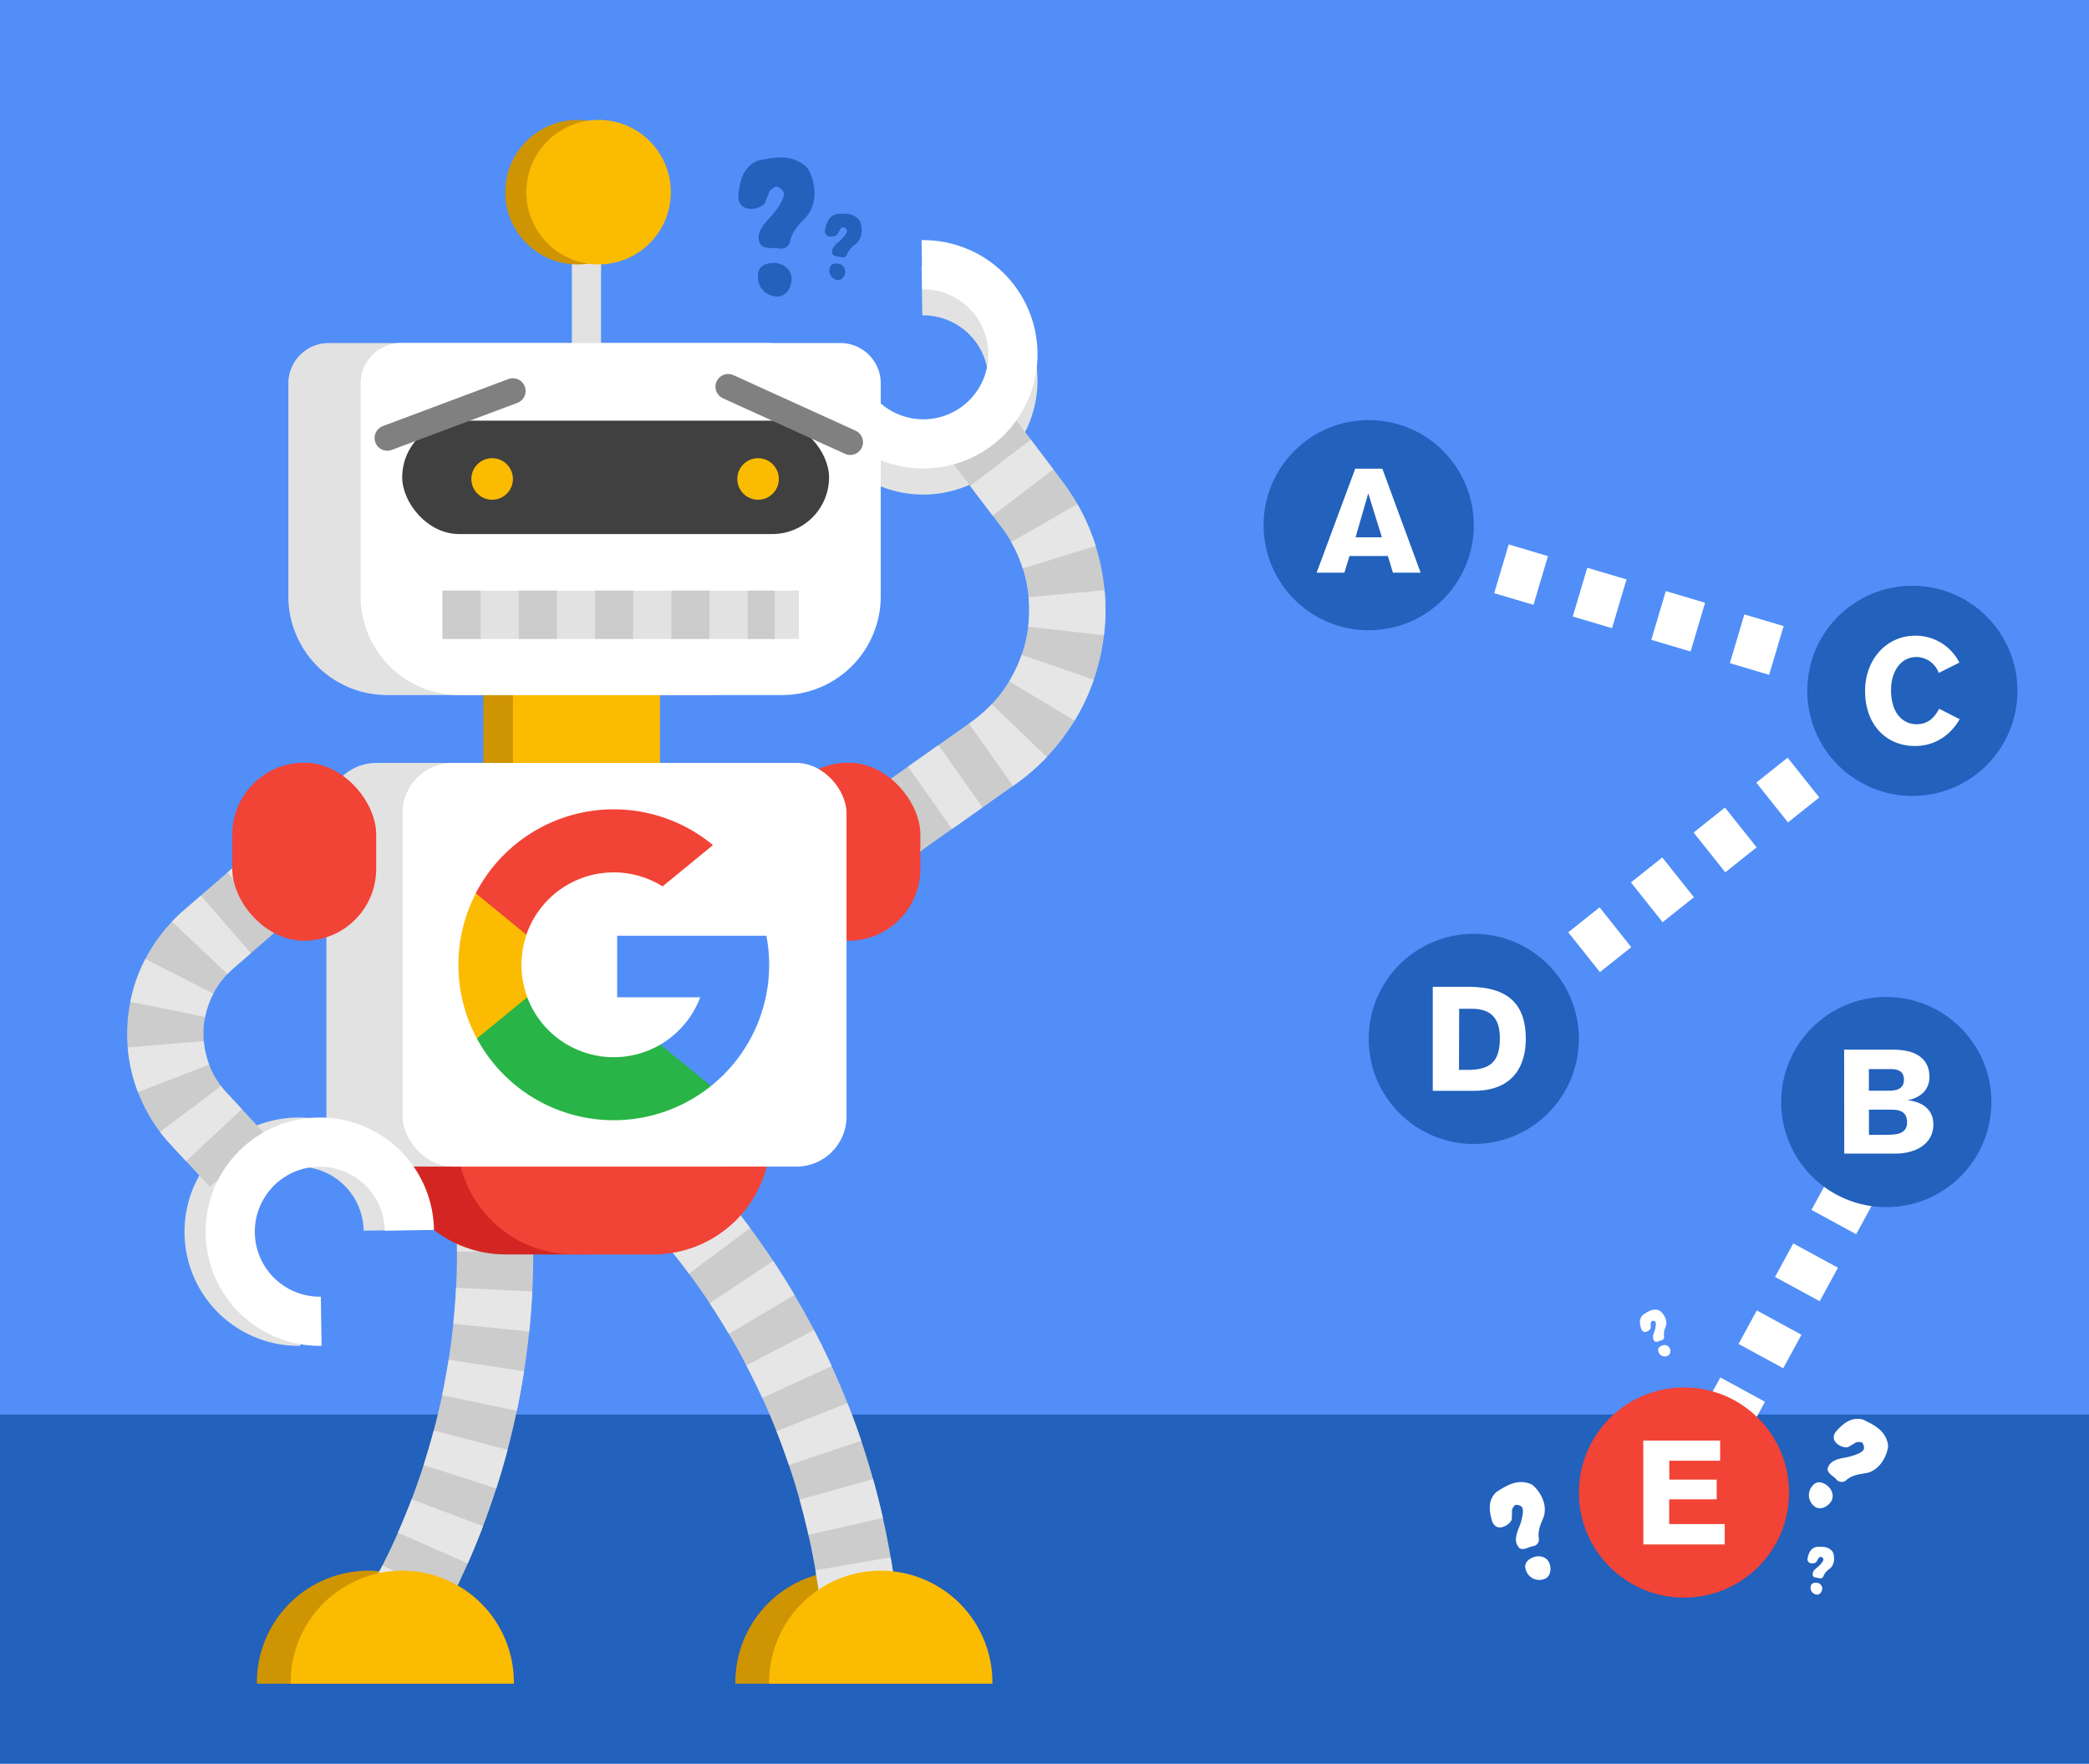
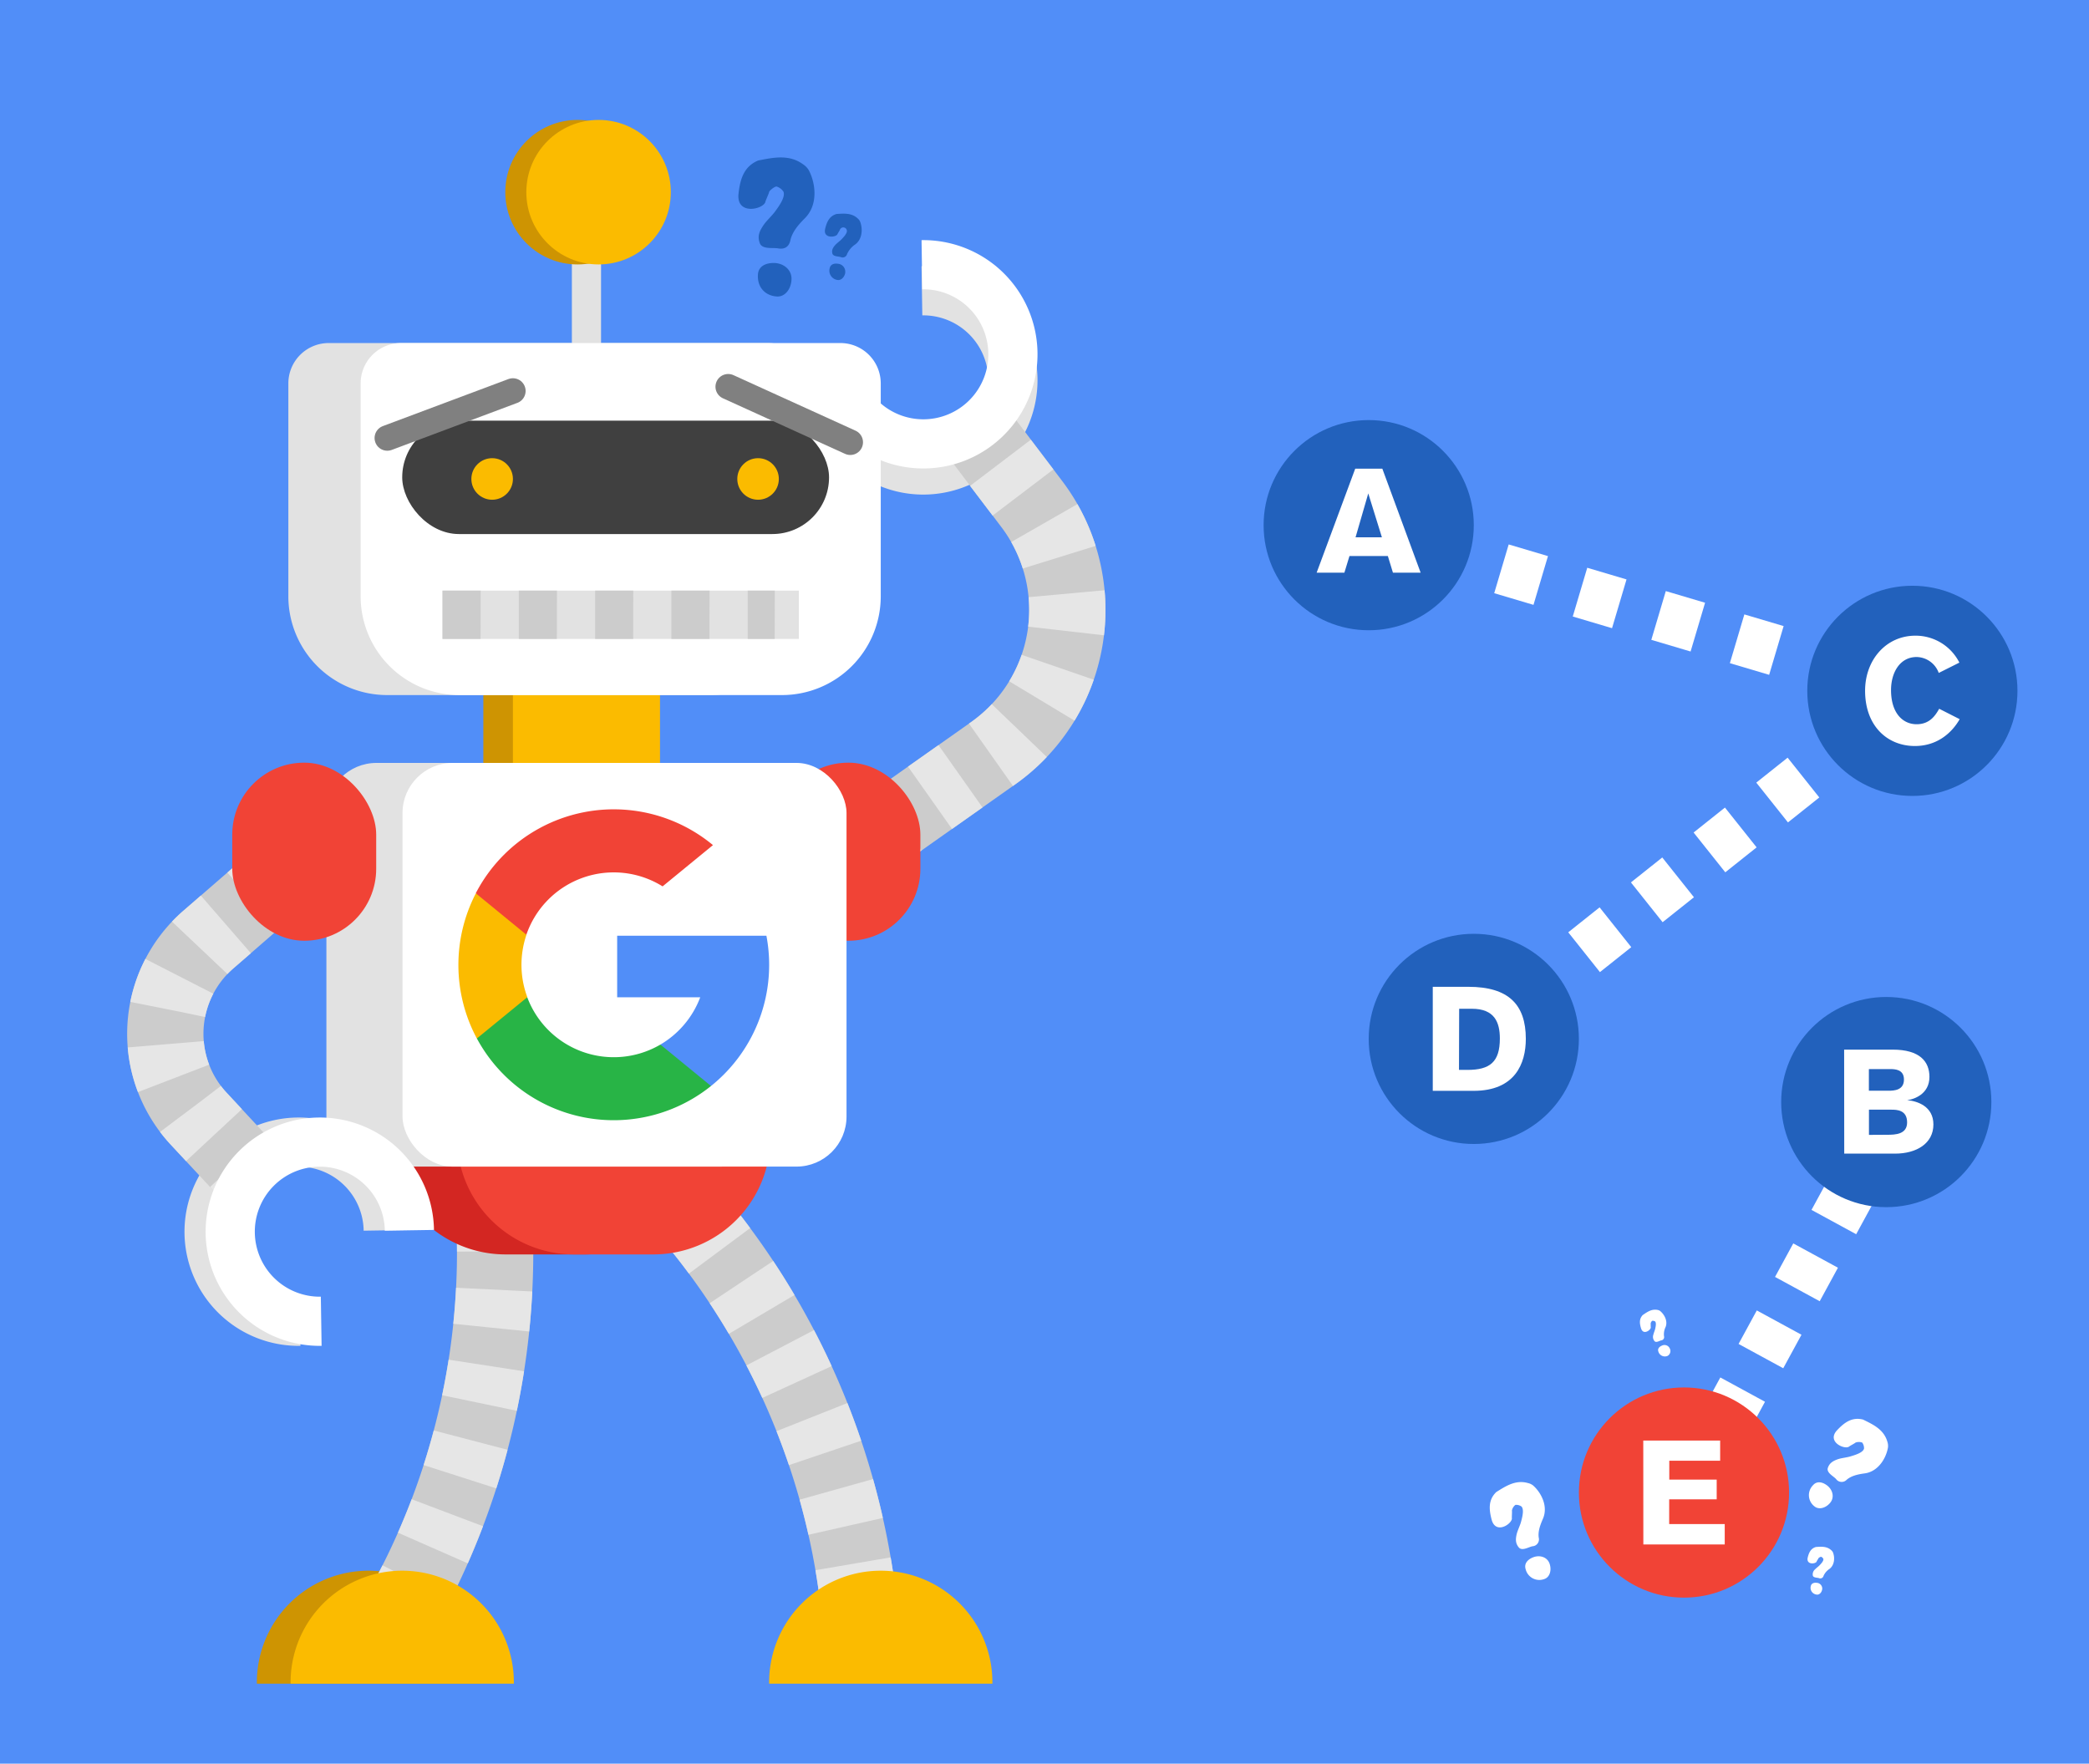
<svg xmlns="http://www.w3.org/2000/svg" viewBox="0 0 821.39 693.44">
  <defs>
    <style>.cls-1{fill:#518ef8;}.cls-2{fill:#2261bc;}.cls-3{fill:#ce9402;}.cls-4{fill:#e2e2e2;}.cls-5{fill:#fbbb00;}.cls-10,.cls-11,.cls-16,.cls-18,.cls-19,.cls-20,.cls-21,.cls-6,.cls-7,.cls-8{fill:none;}.cls-6{stroke:#ccc;}.cls-10,.cls-11,.cls-18,.cls-19,.cls-20,.cls-21,.cls-6,.cls-7,.cls-8{stroke-miterlimit:10;}.cls-10,.cls-11,.cls-6,.cls-7,.cls-8{stroke-width:30px;}.cls-10,.cls-11,.cls-7,.cls-8{stroke:#e6e6e6;}.cls-8{stroke-dasharray:14.67 14.67;}.cls-9{fill:#fff;}.cls-10,.cls-21{stroke-dasharray:15 15;}.cls-11{stroke-dasharray:13.81 13.81;}.cls-12{fill:#d32622;}.cls-13{fill:#f14336;}.cls-14{fill:#404040;}.cls-15{fill:#28b446;}.cls-16{stroke:gray;stroke-linecap:round;stroke-linejoin:round;stroke-width:10px;}.cls-17{fill:#ccc;}.cls-18,.cls-19,.cls-20,.cls-21{stroke:#fff;stroke-width:20px;}.cls-19{stroke-dasharray:16.11 16.11;}.cls-20{stroke-dasharray:15.75 15.75;}</style>
  </defs>
  <title>MightyFine-InternalLinking</title>
  <g id="text">
    <rect class="cls-1" width="821.39" height="693.44" />
-     <rect class="cls-2" y="556.17" width="821.39" height="137.27" />
-     <path class="cls-3" d="M333,617.58h0a43.9,43.9,0,0,1,43.9,43.9V662a0,0,0,0,1,0,0H289.14a0,0,0,0,1,0,0v-.52A43.9,43.9,0,0,1,333,617.58Z" />
    <path class="cls-3" d="M144.88,617.58h0a43.9,43.9,0,0,1,43.9,43.9V662a0,0,0,0,1,0,0H101a0,0,0,0,1,0,0v-.52A43.9,43.9,0,0,1,144.88,617.58Z" />
    <rect class="cls-3" x="190.05" y="266.72" width="57.84" height="33.89" />
    <path class="cls-4" d="M395.27,180.81a44.88,44.88,0,0,1-77.11-30.54l19.33-.3A25.56,25.56,0,1,0,362.65,124l-.3-19.33a44.87,44.87,0,0,1,32.92,76.12Z" />
    <path class="cls-4" d="M85.22,453.05a44.87,44.87,0,0,1,77.1,30.54l-19.33.3a25.56,25.56,0,1,0-25.16,25.95l.3,19.33a44.87,44.87,0,0,1-32.91-76.12Z" />
    <rect class="cls-5" x="201.67" y="266.72" width="57.84" height="33.89" />
    <path class="cls-6" d="M323.59,343.38l66.83-47.16a69,69,0,0,0,15.21-98.12L380,164.22" />
    <path class="cls-6" d="M273.69,480h0a288.42,288.42,0,0,1,63.38,145.76l1.71,13" />
    <path class="cls-6" d="M194.28,477.07h0A288.35,288.35,0,0,1,158.63,632l-6.35,11.47" />
    <path class="cls-6" d="M125.75,331.38,81.89,369.46a49,49,0,0,0-3.76,70.4L98.69,462" />
    <line class="cls-7" x1="323.59" y1="343.38" x2="329.72" y2="339.06" />
    <path class="cls-8" d="M341.71,330.6l48.71-34.38a69,69,0,0,0,15.21-98.12l-16.72-22" />
    <line class="cls-7" x1="384.48" y1="170.2" x2="379.95" y2="164.22" />
    <path class="cls-9" d="M395.27,170.54A44.88,44.88,0,0,1,318.16,140l19.33-.3a25.56,25.56,0,1,0,25.16-25.95l-.3-19.33a44.87,44.87,0,0,1,32.92,76.12Z" />
    <path class="cls-10" d="M273.69,480h0a288.42,288.42,0,0,1,63.38,145.76l1.71,13" />
    <path class="cls-10" d="M194.28,477.07h0A288.35,288.35,0,0,1,158.63,632l-6.35,11.47" />
    <line class="cls-7" x1="125.75" y1="331.38" x2="120.08" y2="336.29" />
    <path class="cls-11" d="M109.66,345.35,81.89,369.46a49,49,0,0,0-3.76,70.4l10.75,11.56" />
    <line class="cls-7" x1="93.58" y1="456.48" x2="98.69" y2="461.97" />
    <path class="cls-12" d="M152.79,447.22H276a0,0,0,0,1,0,0v0a46,46,0,0,1-46,46H198.76a46,46,0,0,1-46-46v0A0,0,0,0,1,152.79,447.22Z" />
    <path class="cls-13" d="M179.73,447.22H302.92a0,0,0,0,1,0,0v0a46,46,0,0,1-46,46H225.7a46,46,0,0,1-46-46v0a0,0,0,0,1,0,0Z" />
    <rect class="cls-13" x="305.29" y="299.87" width="56.6" height="70.02" rx="28.3" />
    <path class="cls-4" d="M129.25,134.88H302a15.87,15.87,0,0,1,15.87,15.87v83.7A38.84,38.84,0,0,1,279,273.29H152.22a38.84,38.84,0,0,1-38.84-38.84v-83.7A15.87,15.87,0,0,1,129.25,134.88Z" />
    <rect class="cls-4" x="224.86" y="70.56" width="11.47" height="68.07" />
    <path class="cls-9" d="M157.67,134.88H330.44a15.87,15.87,0,0,1,15.87,15.87v83.7a38.84,38.84,0,0,1-38.84,38.84H180.64a38.84,38.84,0,0,1-38.84-38.84v-83.7A15.87,15.87,0,0,1,157.67,134.88Z" />
    <rect class="cls-4" x="128.34" y="299.97" width="174.58" height="158.72" rx="19.68" />
    <rect class="cls-9" x="158.27" y="299.97" width="174.58" height="158.72" rx="19.68" />
    <rect class="cls-14" x="158.15" y="165.39" width="167.83" height="44.59" rx="22.29" />
    <circle class="cls-3" cx="227.09" cy="75.56" r="28.41" />
    <circle class="cls-5" cx="235.36" cy="75.56" r="28.41" />
    <circle class="cls-5" cx="193.51" cy="188.32" r="8.17" />
    <circle class="cls-5" cx="298.07" cy="188.32" r="8.17" />
    <path class="cls-5" d="M346.31,617.58h0a43.9,43.9,0,0,1,43.9,43.9V662a0,0,0,0,1,0,0H302.42a0,0,0,0,1,0,0v-.52A43.9,43.9,0,0,1,346.31,617.58Z" />
    <rect class="cls-13" x="91.32" y="299.87" width="56.6" height="70.02" rx="28.3" />
    <path class="cls-5" d="M158.15,617.58h0a43.9,43.9,0,0,1,43.9,43.9V662a0,0,0,0,1,0,0H114.26a0,0,0,0,1,0,0v-.52A43.9,43.9,0,0,1,158.15,617.58Z" />
    <path class="cls-9" d="M93.53,453.05a44.88,44.88,0,0,1,77.11,30.54l-19.33.3a25.56,25.56,0,1,0-25.16,25.95l.3,19.33a44.87,44.87,0,0,1-32.92-76.12Z" />
    <path class="cls-2" d="M316.52,85.76c-2.49,2.5-5,5.31-5.75,8.74-.54,2.54-2.26,3.63-4.85,3.16-2-.37-6.27.49-7.18-2.08-1-2.73-.19-4.73,1.73-7.43,1-1.4,3.22-3.52,4.23-4.91,1.41-1.93,4.25-5.72,3.34-7.91a5.09,5.09,0,0,0-2.73-2c-.72,0-2.81,1.57-2.91,2.22s-1.38,3.25-1.51,4c-1.15,2.79-11,5-10.55-2.91.61-6.13,2.09-11.13,7.75-13.53,5.83-1.13,12.16-2.6,17.77,1.56a7,7,0,0,1,2.21,2.36C320.81,72.33,321.65,80.6,316.52,85.76Zm-5.3,24.12c-.18,4-2.72,6.87-5.7,6.7-4.6-.26-7.85-3.61-7.5-8.68.2-3.06,2.81-4.5,6.18-4.5C308,103.39,311.39,106,311.22,109.88Z" />
    <path class="cls-2" d="M336.36,96.05a9,9,0,0,0-3.28,3.81,1.81,1.81,0,0,1-2.51,1.21c-1-.31-3-.16-3.3-1.44s.2-2.27,1.28-3.44c.56-.6,1.76-1.48,2.33-2.08.79-.83,2.38-2.46,2.09-3.56a1.42,1.42,0,0,0-2.71-.24c-.1.36-.86,1.46-1,1.82-.72,1.25-5.58,1.71-4.85-2,.67-2.88,1.69-5.18,4.53-6,2.86-.18,6-.49,8.39,1.84a3.35,3.35,0,0,1,.9,1.27C339.24,89.91,339.13,93.91,336.36,96.05Zm-4,11.18c-.33,1.87-1.72,3.11-3.13,2.84a3.69,3.69,0,0,1-3-4.61c.29-1.45,1.62-2,3.23-1.76A3.13,3.13,0,0,1,332.33,107.23Z" />
    <path class="cls-5" d="M207.31,392.08,203.06,408l-15.55.33a61.19,61.19,0,0,1-.45-57h0l13.83,2.53L207,367.53a36.49,36.49,0,0,0,.34,24.55Z" />
    <path class="cls-1" d="M301.35,367.92A61.06,61.06,0,0,1,279.57,427h0l-17.43-.89-2.47-15.4a36.44,36.44,0,0,0,15.66-18.59H242.67V367.92h58.68Z" />
    <path class="cls-15" d="M279.57,427h0a61.11,61.11,0,0,1-92.06-18.69l19.8-16.2a36.33,36.33,0,0,0,52.36,18.6Z" />
    <path class="cls-13" d="M280.32,332.3l-19.79,16.21a36.33,36.33,0,0,0-53.56,19l-19.9-16.29h0a61.11,61.11,0,0,1,93.26-18.94Z" />
    <line class="cls-16" x1="152.28" y1="172.22" x2="201.67" y2="153.72" />
    <line class="cls-16" x1="286.32" y1="152.05" x2="334.33" y2="173.89" />
    <rect class="cls-4" x="173.96" y="232.22" width="140.14" height="19" />
    <path class="cls-17" d="M304.61,251.22H294v-19h10.65Zm-25.65,0H264v-19h15Zm-30,0H234v-19h15Zm-30,0H204v-19h15Zm-30,0H174v-19h15Z" />
    <line class="cls-18" x1="536.85" y1="207.77" x2="544.04" y2="209.9" />
    <line class="cls-19" x1="559.48" y1="214.48" x2="737.04" y2="267.2" />
    <polyline class="cls-18" points="744.75 269.49 751.95 271.63 746.08 276.3" />
    <line class="cls-20" x1="733.76" y1="286.11" x2="592.08" y2="398.9" />
    <line class="cls-18" x1="585.92" y1="403.81" x2="580.05" y2="408.48" />
    <line class="cls-21" x1="756.91" y1="414.62" x2="674.97" y2="565.2" />
    <path class="cls-9" d="M606.66,597.19c-1,2.33-2,4.88-1.63,7.39a2.71,2.71,0,0,1-2.46,3.39c-1.48.28-4.11,2-5.39.45s-1.35-3.15-.76-5.47c.31-1.2,1.27-3.21,1.6-4.41.45-1.67,1.39-5,.21-6.21a3.66,3.66,0,0,0-2.36-.64,3.71,3.71,0,0,0-1.39,2.25c.12.55-.1,2.55,0,3.1-.06,2.18-6.16,6.26-7.89.76-1.17-4.3-1.46-8.06,1.75-11.15,3.65-2.27,7.55-4.91,12.41-3.54a5,5,0,0,1,2.11,1C606.09,587,608.8,592.37,606.66,597.19Zm2.65,17.68c.9,2.72-.06,5.35-2.12,6a5.54,5.54,0,0,1-7.32-3.92c-.65-2.13.74-3.78,3-4.65C605.46,611.31,608.42,612.2,609.31,614.87Z" />
    <path class="cls-9" d="M719.38,616.85a6.49,6.49,0,0,0-2.37,2.76,1.31,1.31,0,0,1-1.82.88c-.69-.22-2.19-.11-2.39-1a2.58,2.58,0,0,1,.93-2.49c.41-.44,1.28-1.08,1.69-1.51.57-.6,1.72-1.78,1.51-2.58a1.78,1.78,0,0,0-.86-.81,1.75,1.75,0,0,0-1.1.64c-.07.26-.63,1-.7,1.31-.53.91-4,1.24-3.52-1.48.49-2.09,1.23-3.75,3.29-4.32,2.06-.13,4.31-.35,6.06,1.33a2.41,2.41,0,0,1,.66.92C721.47,612.41,721.39,615.3,719.38,616.85Zm-2.91,8.1c-.24,1.35-1.25,2.25-2.27,2a2.66,2.66,0,0,1-2.2-3.33c.21-1,1.17-1.43,2.34-1.28A2.28,2.28,0,0,1,716.47,625Z" />
    <path class="cls-9" d="M733.24,579.31c-2.53.35-5.21.86-7.14,2.52a2.71,2.71,0,0,1-4.18-.31c-1-1.11-3.83-2.46-3.22-4.34s2-2.81,4.25-3.53c1.18-.37,3.4-.62,4.59-1,1.66-.5,5-1.43,5.39-3.09a3.74,3.74,0,0,0-.7-2.35,3.77,3.77,0,0,0-2.65,0c-.4.39-2.22,1.26-2.63,1.64-1.88,1.1-8.56-1.94-4.8-6.3,3-3.26,6.08-5.49,10.39-4.39,3.86,1.9,8.15,3.82,9.56,8.68a5.13,5.13,0,0,1,.24,2.33C741.6,573.45,738.47,578.59,733.24,579.31Zm-13.62,11.57c-1.84,2.21-4.58,2.78-6.22,1.37a5.54,5.54,0,0,1-.52-8.29c1.46-1.68,3.59-1.37,5.54.11C720.61,585.74,721.41,588.73,719.62,590.88Z" />
    <path class="cls-9" d="M654.91,521.76a6.53,6.53,0,0,0-.63,3.58,1.3,1.3,0,0,1-1.11,1.68c-.71.17-1.94,1-2.58.33a2.56,2.56,0,0,1-.48-2.61c.12-.59.54-1.57.68-2.16.18-.81.56-2.41,0-3a1.81,1.81,0,0,0-1.15-.26,1.86,1.86,0,0,0-.62,1.12c.07.26,0,1.23.07,1.49,0,1-2.83,3.13-3.78.53-.65-2.05-.86-3.85.61-5.4,1.71-1.17,3.53-2.51,5.9-2a2.44,2.44,0,0,1,1,.45C654.43,516.87,655.84,519.4,654.91,521.76Zm1.64,8.44a2.17,2.17,0,0,1-.89,2.93,2.67,2.67,0,0,1-3.6-1.74c-.36-1,.27-1.83,1.35-2.29A2.27,2.27,0,0,1,656.55,530.2Z" />
    <circle class="cls-2" cx="741.68" cy="433.32" r="41.32" />
    <circle class="cls-2" cx="538.17" cy="206.49" r="41.32" />
    <circle class="cls-2" cx="751.94" cy="271.63" r="41.32" />
    <path class="cls-9" d="M547.7,225.17l-2-6.55H530.61l-2,6.55H517.7l15.17-40.89h10.66l15.06,40.89ZM538,194l-5,17.26h10.36Z" />
    <path class="cls-9" d="M725.11,412.7h19.06c10.77,0,14.48,4.75,14.48,10.72,0,6.89-6.26,8.86-8.75,9.15,3.94.34,10.31,2.37,10.31,9.55,0,7.53-6.72,11.47-15.06,11.47h-20Zm17.44,16.16c2.2,0,6.08-.17,6.08-4.4,0-3.94-3.42-4.11-5.39-4.11h-8.4v8.51ZM742,446.18c3.3,0,7.87-.18,7.87-4.87,0-4.92-4.11-5-6.19-5h-8.81v9.91Z" />
    <path class="cls-9" d="M770.54,282.77c-3.25,5.68-9.1,10.55-17.61,10.55-10.83,0-19.58-7.88-19.58-21.72,0-12.11,8.23-21.66,19.81-21.66a19.27,19.27,0,0,1,17.26,10.59l-8.11,4.06a9.45,9.45,0,0,0-8.69-6.26c-6.6,0-10.07,6.14-10.07,13,0,9,4.57,13.43,10.07,13.43,5.33,0,7.48-3.7,8.87-6.08Z" />
    <circle class="cls-2" cx="579.49" cy="408.48" r="41.32" />
    <path class="cls-9" d="M563.36,388h14c15.81,0,22.59,7,22.59,20.45,0,9.73-4.23,20.45-20.5,20.45H563.36Zm10.31,32.67H577c8.8,0,12.74-3.07,12.74-12.34,0-6.37-2.09-11.7-11-11.7h-5Z" />
    <circle class="cls-13" cx="662.14" cy="586.85" r="41.32" />
    <path class="cls-9" d="M646.13,566.41h30.23v7.93h-20v7.42H675v7.76H656.32v9.73h21.84v8h-32Z" />
  </g>
</svg>